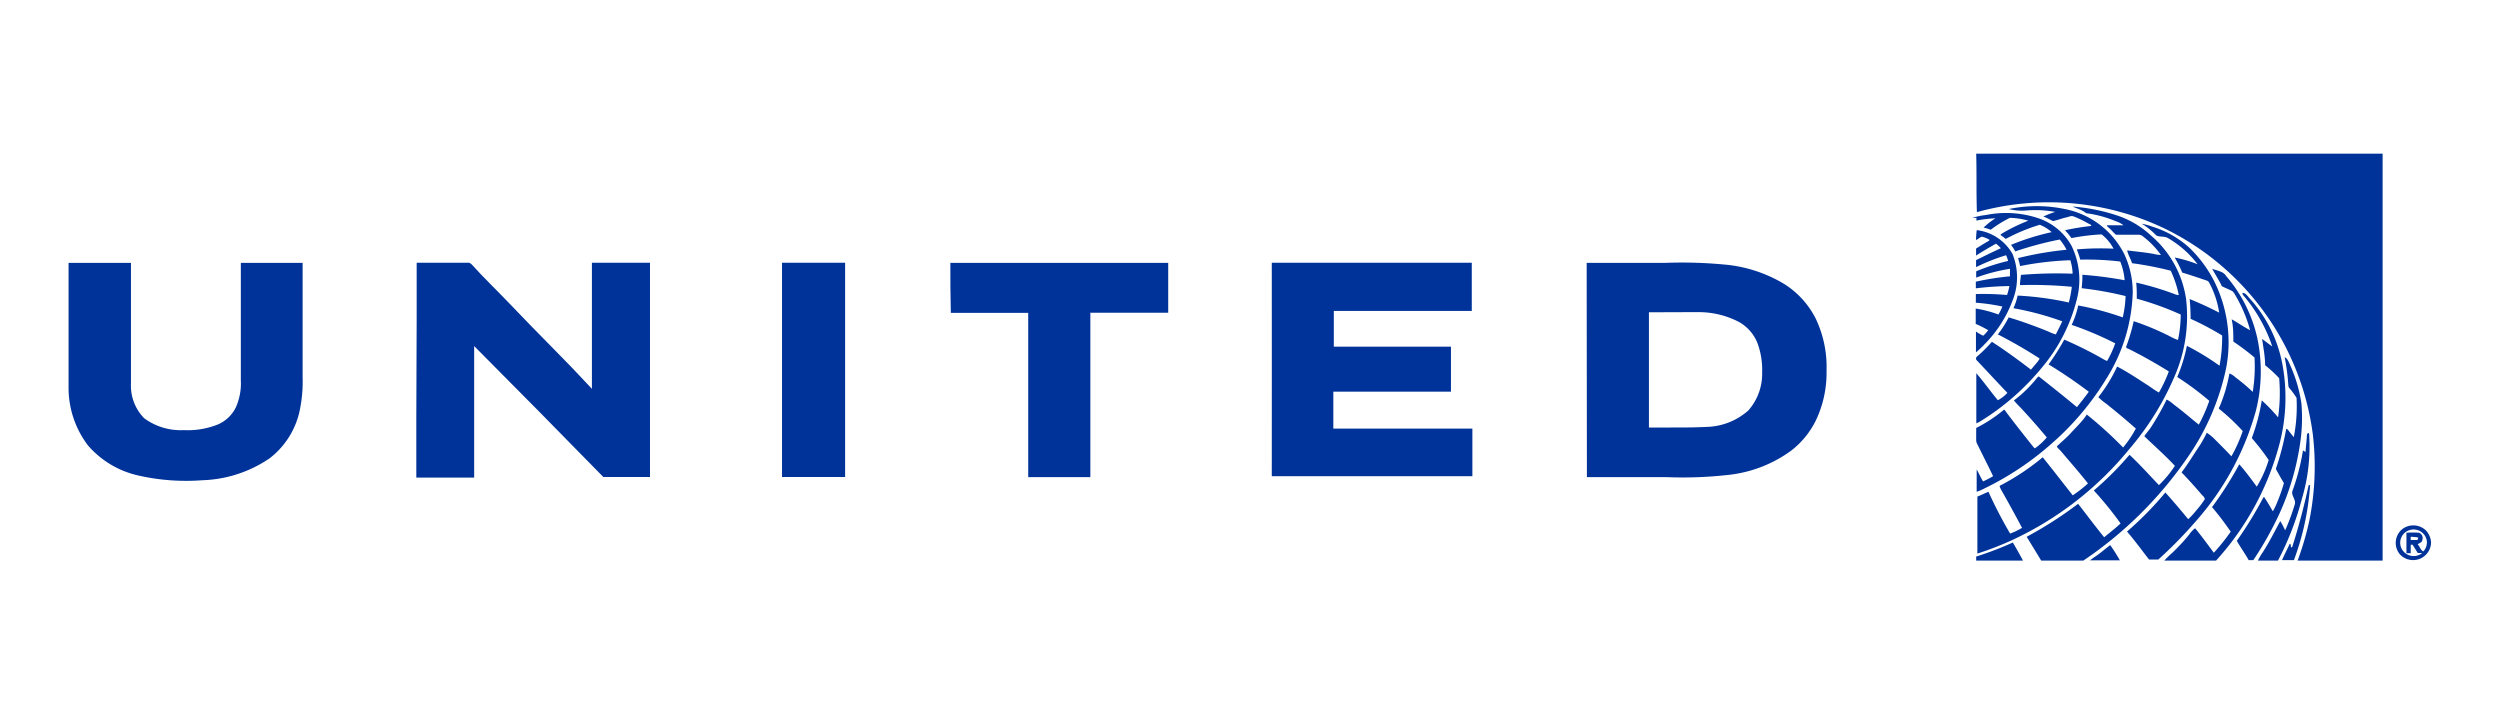
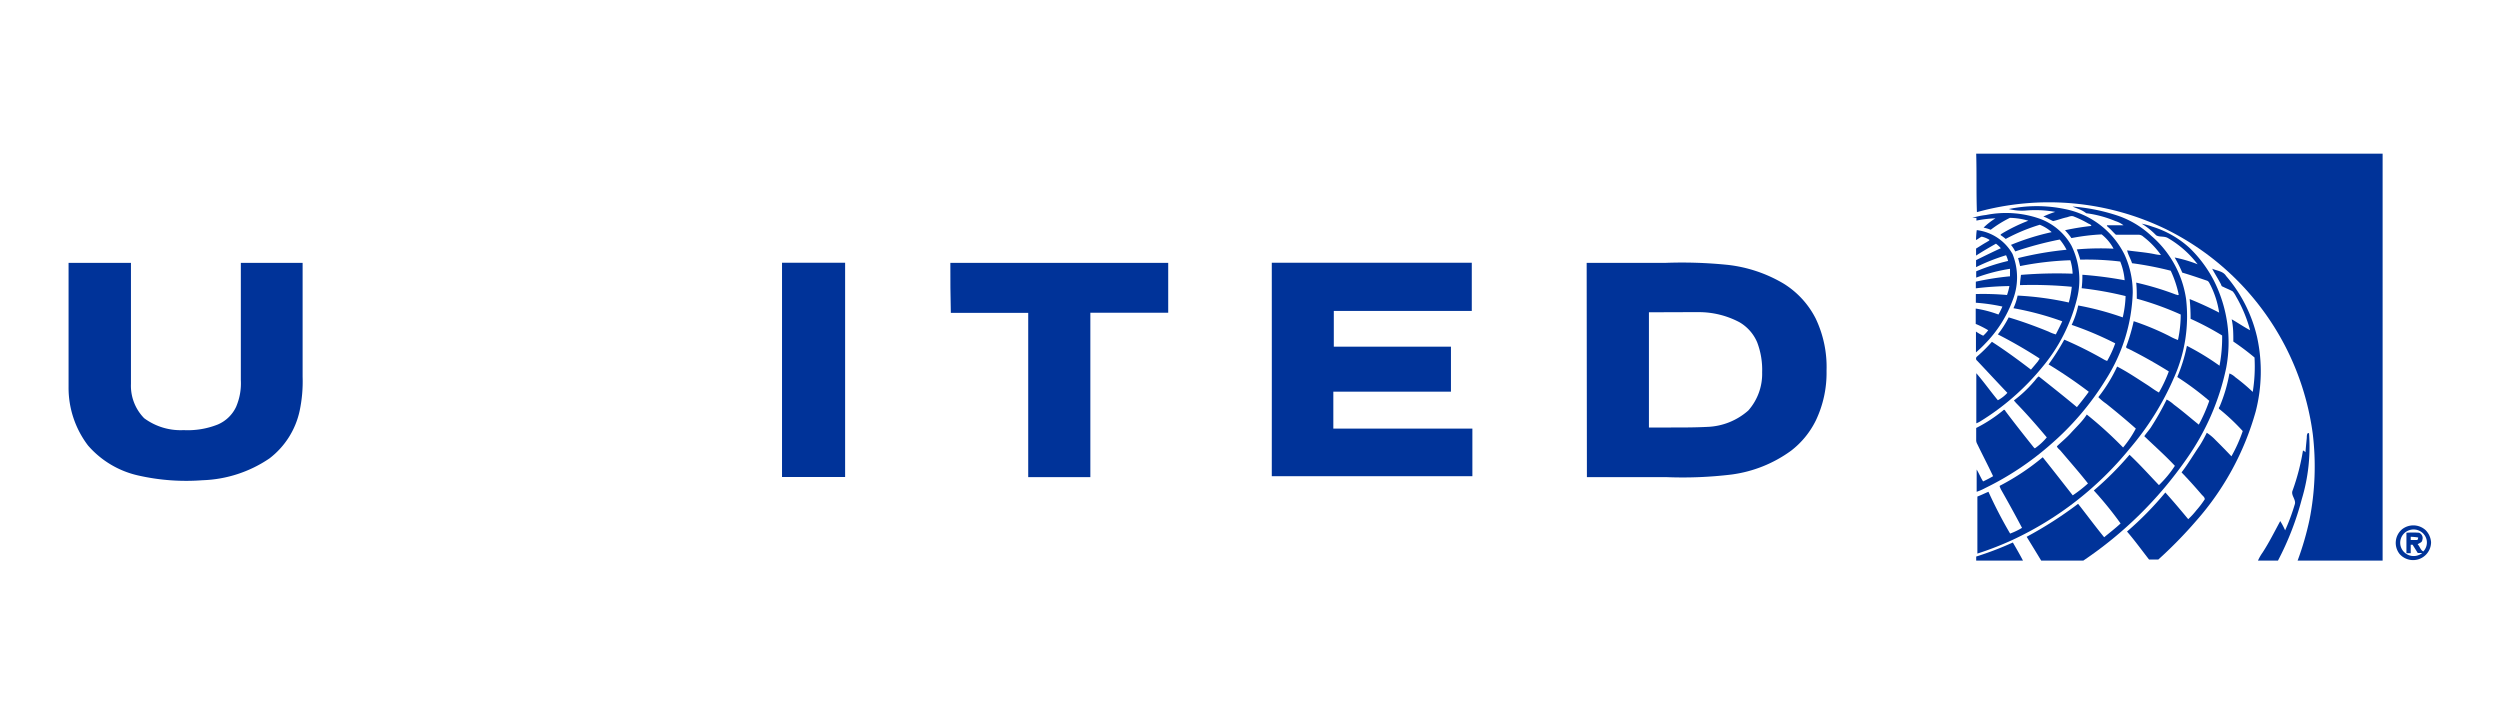
<svg xmlns="http://www.w3.org/2000/svg" id="Layer_1" data-name="Layer 1" viewBox="0 0 210 60">
  <defs>
    <style>.cls-1{fill:#039;}.cls-2{fill:#fff;fill-opacity:0;}</style>
  </defs>
  <title>United  logo carousel</title>
  <path class="cls-1" d="M166,12.91h34.14V43.49c0,1.2,0,2.4,0,3.6H193a24.44,24.44,0,0,0,1-3.44,23,23,0,0,0,.27-7.22A22.46,22.46,0,0,0,182,19.28a22.55,22.55,0,0,0-15.94-1.46C166,16.18,166.05,14.55,166,12.91Z" />
  <path class="cls-1" d="M168.74,17.56a11.5,11.5,0,0,1,4.71,0,7.13,7.13,0,0,1,5,3.81,7.55,7.55,0,0,1,.7,3.21,14.4,14.4,0,0,1-2.24,7.27,23.35,23.35,0,0,1-4.64,5.47A24.61,24.61,0,0,1,166.75,41a4.49,4.49,0,0,1-.71.31V39.44c.2.33.34.69.54,1,.28-.13.57-.28.84-.44-.43-.91-.89-1.79-1.33-2.7A.67.67,0,0,1,166,37c0-.35,0-.7,0-1.05a12.25,12.25,0,0,0,2.28-1.49c.07-.09.15,0,.19.09.75,1,1.54,2,2.34,3a.43.43,0,0,0,.12.11,5,5,0,0,0,1-.92c-.84-1-1.71-2-2.63-2.94,0-.06-.15-.11-.11-.18a10.39,10.39,0,0,0,1.64-1.54c.15-.15.25-.35.43-.46,1.07.85,2.15,1.7,3.2,2.58.34-.42.68-.85,1-1.29a39.38,39.38,0,0,0-3.38-2.3,19.7,19.7,0,0,0,1.32-2.08,32.39,32.39,0,0,1,3.23,1.61,1.81,1.81,0,0,0,.37.18,9,9,0,0,0,.68-1.48,28.09,28.09,0,0,0-3.66-1.55,7.28,7.28,0,0,0,.55-1.63,24.62,24.62,0,0,1,3.74,1,9.06,9.06,0,0,0,.24-1.79,28.8,28.8,0,0,0-3.69-.66,8.56,8.56,0,0,0,.06-1.13,32.51,32.51,0,0,1,3.55.46,5.36,5.36,0,0,0-.37-1.57,23.56,23.56,0,0,0-3.36-.16,8.69,8.69,0,0,0-.29-.86,22.77,22.77,0,0,1,3.09-.06,3.86,3.86,0,0,0-1-1.2A17.65,17.65,0,0,0,174,20a5.56,5.56,0,0,0-.54-.66,20.76,20.76,0,0,1,2.21-.36c0-.12-.18-.16-.28-.22a8.55,8.55,0,0,0-1.18-.57c-.19-.09-.39,0-.58.06-.4.08-.78.24-1.17.32-.28-.12-.54-.29-.82-.38a7.52,7.52,0,0,1,1-.39,9.4,9.4,0,0,0-2.43-.12A4.49,4.49,0,0,1,168.74,17.56Z" />
  <path class="cls-1" d="M174.09,17.35a15.73,15.73,0,0,1,3.9.8,7.85,7.85,0,0,1,2.72,1.66,8.64,8.64,0,0,1,2.92,5.3,12.64,12.64,0,0,1-1,6.58,23.54,23.54,0,0,1-3.74,6,27.78,27.78,0,0,1-9.79,7.64,26.62,26.62,0,0,1-3,1.17c0-1.59,0-3.19,0-4.79.32-.12.61-.27.93-.4a37.58,37.58,0,0,0,1.82,3.51,5.74,5.74,0,0,0,1-.48c-.58-1.1-1.18-2.19-1.8-3.28,0-.08-.17-.24,0-.29a20,20,0,0,0,3.54-2.36c.85,1.06,1.68,2.13,2.52,3.2a11.32,11.32,0,0,0,1.28-1c-.73-.93-1.51-1.81-2.27-2.71-.11-.14-.29-.24-.34-.41.37-.36.78-.69,1.13-1.07.47-.53,1-1,1.38-1.6a33.41,33.41,0,0,1,3.05,2.77A9.16,9.16,0,0,0,179.41,36c-.81-.72-1.64-1.41-2.49-2.09a4.38,4.38,0,0,1-.66-.55,12.77,12.77,0,0,0,1.58-2.57c.87.45,1.68,1,2.51,1.53.33.21.64.46,1,.65a11.42,11.42,0,0,0,.83-1.77c-1.11-.69-2.26-1.34-3.43-1.92-.07,0-.2-.09-.14-.19a15.46,15.46,0,0,0,.62-2.11,22,22,0,0,1,3,1.25,4.69,4.69,0,0,0,.72.33,10.24,10.24,0,0,0,.23-2.14,25.37,25.37,0,0,0-3.69-1.33c0-.45,0-.9-.05-1.35a24.15,24.15,0,0,1,3.32,1c.07,0,.22.11.25,0a9.12,9.12,0,0,0-.67-2,27.82,27.82,0,0,0-3.25-.63c-.11-.37-.33-.7-.41-1.08.76.11,1.52.16,2.27.31a3.4,3.4,0,0,0,.57.08,7.12,7.12,0,0,0-1.47-1.53.61.61,0,0,0-.36-.17c-.65,0-1.3,0-1.95,0-.21-.18-.38-.4-.59-.58-.06-.07-.17-.11-.17-.22.46,0,.93,0,1.39,0a2.09,2.09,0,0,0-.68-.35,9.45,9.45,0,0,0-2.45-.66C174.87,17.61,174.46,17.52,174.09,17.35Z" />
  <path class="cls-1" d="M166.82,18.06a8.56,8.56,0,0,1,4.57.33A5.05,5.05,0,0,1,174,20.63a6.5,6.5,0,0,1,.46,4.49,14.2,14.2,0,0,1-2.91,5.72,20.75,20.75,0,0,1-5.2,4.55,2.16,2.16,0,0,1-.34.17c0-1.41,0-2.81,0-4.21.63.73,1.19,1.52,1.81,2.27a3,3,0,0,0,.8-.62c-.85-.89-1.69-1.8-2.54-2.7a.22.22,0,0,1,0-.36,12,12,0,0,0,1.24-1.23c1.13.73,2.21,1.52,3.28,2.34.21-.25.42-.49.62-.74,0-.07.16-.16.07-.22a39.64,39.64,0,0,0-3.47-2,8.88,8.88,0,0,0,.91-1.43c1.14.34,2.26.75,3.36,1.2a3.1,3.1,0,0,0,.6.23c.18-.36.37-.72.54-1.1a25,25,0,0,0-4.1-1.1,5.07,5.07,0,0,0,.35-1.06,25.85,25.85,0,0,1,4.3.58,8.53,8.53,0,0,0,.25-1.32,35.13,35.13,0,0,0-4.35-.14c0-.29.05-.57.08-.86a36.94,36.94,0,0,1,4.34-.1,4.31,4.31,0,0,0-.19-1.13,26,26,0,0,0-4.22.49c-.05-.23-.11-.45-.17-.67a27.92,27.92,0,0,1,4.07-.7,4.58,4.58,0,0,0-.57-.86,28.65,28.65,0,0,0-3.74,1,2.9,2.9,0,0,0-.36-.55,20.25,20.25,0,0,1,3.42-1.07,3.28,3.28,0,0,0-1-.62,15.55,15.55,0,0,0-2.86,1.19,4,4,0,0,0-.43-.32c0-.09.1-.11.16-.16a14.46,14.46,0,0,1,2.17-1.05,5.83,5.83,0,0,0-1.55-.24,9.65,9.65,0,0,0-1.61,1,3.42,3.42,0,0,0-.6-.18,5.69,5.69,0,0,1,1-.78,9.57,9.57,0,0,0-1.6.19v-.23l-.34,0A6.07,6.07,0,0,1,166.82,18.06Z" />
  <path class="cls-1" d="M179.9,18.79a6.12,6.12,0,0,1,.93.26,8.21,8.21,0,0,1,3.12,1.8,10.66,10.66,0,0,1,2,2.69A11.5,11.5,0,0,1,187,30.9a20.53,20.53,0,0,1-3.33,7.65A33,33,0,0,1,175,47.09h-3.54c-.41-.68-.82-1.35-1.22-2a33,33,0,0,0,4.32-2.77c.73.93,1.44,1.89,2.19,2.81.47-.39.94-.75,1.38-1.16a29.9,29.9,0,0,0-2.25-2.77,26.75,26.75,0,0,0,3-3c.86.81,1.65,1.69,2.47,2.55a9.09,9.09,0,0,0,1.34-1.62c-.81-.87-1.71-1.66-2.57-2.49.16-.24.36-.46.53-.7A22.92,22.92,0,0,0,182,33.56a2.81,2.81,0,0,1,.61.43c.72.53,1.39,1.12,2.09,1.68a13.65,13.65,0,0,0,.88-2,24.48,24.48,0,0,0-2.69-2,13.46,13.46,0,0,0,.81-2.62,21.32,21.32,0,0,1,2.74,1.67,12.7,12.7,0,0,0,.22-2.54,23.92,23.92,0,0,0-2.65-1.4,15.25,15.25,0,0,0-.08-1.66c.84.34,1.67.72,2.48,1.14a7.73,7.73,0,0,0-.72-2.29c-.09-.15-.14-.35-.32-.4-.68-.23-1.37-.47-2.06-.67a10.06,10.06,0,0,0-.64-1.27,11,11,0,0,1,1.93.57A8.48,8.48,0,0,0,182.11,20c-.31-.19-.72-.06-1-.24A6,6,0,0,0,179.9,18.79Z" />
  <path class="cls-1" d="M166.05,19.33a4,4,0,0,1,3,2,5.24,5.24,0,0,1,0,3.93,10.28,10.28,0,0,1-2.29,3.6,9.09,9.09,0,0,1-.78.74c0-.58,0-1.17,0-1.75a4,4,0,0,0,.61.35,3.06,3.06,0,0,0,.42-.46,7.94,7.94,0,0,0-1.05-.53V25.92a9.59,9.59,0,0,1,1.91.5,5.21,5.21,0,0,0,.33-.67,15.36,15.36,0,0,0-2.23-.32c0-.25,0-.49,0-.73a22.86,22.86,0,0,1,2.62.08,4.88,4.88,0,0,0,.2-.75,26.35,26.35,0,0,0-2.82.19v-.56a23.45,23.45,0,0,1,2.87-.45c0-.21,0-.42,0-.63a14.65,14.65,0,0,0-2.84.74c0-.18,0-.36,0-.53a16.77,16.77,0,0,1,2.68-.87,2.48,2.48,0,0,0-.17-.48,16.61,16.61,0,0,0-2.52,1c0-.19,0-.39,0-.59.69-.34,1.38-.68,2.08-1a2.46,2.46,0,0,0-.41-.38c-.56.32-1.12.64-1.67,1v-.59c.31-.19.61-.39.92-.56.07-.06.19-.08.21-.17a2,2,0,0,0-.66-.27c-.17.07-.3.21-.48.28C166,19.91,166,19.62,166.05,19.33Z" />
  <path class="cls-1" d="M5.76,22.08H11V32.25a3.89,3.89,0,0,0,1.11,2.88,5.15,5.15,0,0,0,3.32,1,6.81,6.81,0,0,0,2.86-.47,3,3,0,0,0,1.54-1.48,5,5,0,0,0,.4-2.26V22.08h5.19v9.57a11.94,11.94,0,0,1-.25,2.86,6.84,6.84,0,0,1-2.54,4A10.61,10.61,0,0,1,17,40.34a18.14,18.14,0,0,1-5.3-.38A7.87,7.87,0,0,1,7.4,37.43a8,8,0,0,1-1.64-4.92Z" />
-   <path class="cls-1" d="M35,26.73c0-1.56,0-3.11,0-4.66,1.46,0,2.92,0,4.38,0,.1,0,.17.09.24.14,1,1.11,2.13,2.19,3.18,3.29s2.31,2.4,3.48,3.58,2.32,2.37,3.44,3.58c0-1.37,0-2.73,0-4.1,0-2.17,0-4.33,0-6.49h4.88c0,6,0,12,0,18H50.68q-5.41-5.54-10.85-11c0,3.68,0,7.37,0,11.05-1.62,0-3.24,0-4.86,0,0-1.63,0-3.26,0-4.89Z" />
  <path class="cls-1" d="M65.69,27.39c0-1.77,0-3.55,0-5.32,1.77,0,3.53,0,5.3,0,0,6,0,12,0,18-1.77,0-3.53,0-5.3,0C65.68,35.84,65.7,31.62,65.69,27.39Z" />
  <path class="cls-1" d="M79.83,22.08c6.1,0,12.2,0,18.3,0,0,1.4,0,2.8,0,4.19H91.59c0,4.6,0,9.21,0,13.81H86.37c0-4.6,0-9.2,0-13.8h-6.5l0,0C79.83,24.84,79.83,23.46,79.83,22.08Z" />
  <path class="cls-1" d="M106.83,22.07h16.8c0,1.35,0,2.7,0,4.05-3.87,0-7.73,0-11.59,0,0,1,0,2,0,3,3.28,0,6.56,0,9.84,0v3.78H112c0,1,0,2.07,0,3.1,3.89,0,7.79,0,11.68,0,0,1.35,0,2.69,0,4H106.83C106.84,34.07,106.83,28.07,106.83,22.07Z" />
  <path class="cls-1" d="M133.28,22.08h6.64a37.9,37.9,0,0,1,5.22.17,11.76,11.76,0,0,1,4.71,1.59,7.37,7.37,0,0,1,2.67,2.92,9.45,9.45,0,0,1,.91,4.38,9.29,9.29,0,0,1-.9,4.18,7.22,7.22,0,0,1-2.08,2.54,10.92,10.92,0,0,1-5,2,34.11,34.11,0,0,1-5.44.22h-6.71Q133.29,31.08,133.28,22.08Zm5.23,4.15c0,3.22,0,6.45,0,9.68.62,0,1.24,0,1.86,0,1,0,2,0,3-.05a5.49,5.49,0,0,0,3.49-1.38,4.65,4.65,0,0,0,1.16-3.2,6.45,6.45,0,0,0-.42-2.53,3.56,3.56,0,0,0-1.48-1.68,7.28,7.28,0,0,0-3.48-.85C141.27,26.22,139.89,26.23,138.51,26.23Z" />
  <path class="cls-1" d="M185.82,22.57c.4.18.92.2,1.17.61a12,12,0,0,1,2.61,5.16,13.48,13.48,0,0,1-.12,6.22,23.36,23.36,0,0,1-5,9.19A36.57,36.57,0,0,1,181.3,47c-.26,0-.52,0-.78,0-.61-.78-1.2-1.6-1.85-2.35a27.7,27.7,0,0,0,3.22-3.28c.66.73,1.29,1.48,1.92,2.24a6.14,6.14,0,0,0,.69-.75,7.7,7.7,0,0,0,.7-.92c0-.19-.19-.3-.29-.43-.54-.63-1.09-1.24-1.66-1.83.56-.72,1-1.49,1.53-2.26a11.15,11.15,0,0,0,.59-1.07,4.11,4.11,0,0,1,.75.63q.67.66,1.32,1.35a12.59,12.59,0,0,0,.95-2.12,17.71,17.71,0,0,0-1.94-1.83c-.1-.05-.07-.15,0-.23a12.86,12.86,0,0,0,.82-2.78,1.47,1.47,0,0,1,.5.32,15.57,15.57,0,0,1,1.46,1.23,13.35,13.35,0,0,0,.15-2.89,21.23,21.23,0,0,0-1.78-1.34c0-.62,0-1.25-.14-1.87.52.29,1,.63,1.55.92a11.69,11.69,0,0,0-1.19-2.85,1.94,1.94,0,0,0-.27-.41c-.27-.16-.57-.26-.85-.41-.09,0-.11-.13-.15-.21C186.32,23.42,186.05,23,185.82,22.57Z" />
-   <path class="cls-1" d="M188.37,24.6c.29,0,.45.32.64.51a11.31,11.31,0,0,1,2.73,5.59,15.29,15.29,0,0,1-.31,6.76,23.42,23.42,0,0,1-5.28,9.63H181.8a8.5,8.5,0,0,1,.68-.66c.51-.5,1-1,1.45-1.58a2.1,2.1,0,0,1,.46-.48c.55.67,1.06,1.37,1.57,2.06.52-.56,1-1.17,1.42-1.77-.49-.71-1-1.4-1.57-2.06A30.59,30.59,0,0,0,188.1,39c.53.6,1,1.24,1.47,1.88a9.89,9.89,0,0,0,1-2.24,19.57,19.57,0,0,0-1.42-1.84,16.46,16.46,0,0,0,.84-3.17,14.22,14.22,0,0,1,1.37,1.43,14.48,14.48,0,0,0,.09-3.29,10.16,10.16,0,0,0-1.18-1.09c0-.74-.15-1.47-.25-2.21.28.21.56.43.85.63A12.85,12.85,0,0,0,188.6,25C188.51,24.89,188.36,24.77,188.37,24.6Z" />
-   <path class="cls-1" d="M191.91,30c.27.13.35.44.47.69a12.07,12.07,0,0,1,.94,3.21,14.47,14.47,0,0,1-.15,3.6,21.77,21.77,0,0,1-1.69,5.63,28.47,28.47,0,0,1-2.2,3.92h-.39c-.31-.55-.68-1.06-1-1.62a31.69,31.69,0,0,0,2.24-3.66h.07c.26.38.48.78.72,1.18a5.66,5.66,0,0,0,.34-.7,14.4,14.4,0,0,0,.59-1.67c-.24-.39-.46-.79-.68-1.19a22.24,22.24,0,0,0,.86-3.3c0-.14.12,0,.15,0,.16.21.32.43.5.63a13.56,13.56,0,0,0,.23-3.3,7.08,7.08,0,0,0-.61-.83c-.09-.1-.07-.24-.09-.37A17.49,17.49,0,0,0,191.91,30Z" />
  <path class="cls-1" d="M193.77,36.78c0-.12,0-.49.19-.38a15.25,15.25,0,0,1-.61,5.53,24.39,24.39,0,0,1-2,5.16h-1.68a3.85,3.85,0,0,1,.39-.68c.55-.85,1-1.75,1.48-2.64a5.8,5.8,0,0,1,.41.78,16.86,16.86,0,0,0,.8-2.15c.17-.42-.35-.79-.17-1.2a18.65,18.65,0,0,0,.87-3.36.58.58,0,0,1,.21.15C193.69,37.59,193.73,37.19,193.77,36.78Z" />
-   <path class="cls-1" d="M193.93,40.75l.12,0a22.32,22.32,0,0,1-1.36,6.3h-1c.19-.43.4-.84.6-1.27,0-.06.11-.18.13,0s0,.22.12.18C193.11,44.19,193.55,42.48,193.93,40.75Z" />
  <path class="cls-1" d="M201.76,44.47a1.53,1.53,0,0,1,2,.07,1.62,1.62,0,0,1,.45,1v0a1.51,1.51,0,0,1-2.64,1A1.5,1.5,0,0,1,201.76,44.47Zm.61.07a1.11,1.11,0,0,0-.59,1.63,1.14,1.14,0,0,0,1.69.28l-.38,0-.43-.69h-.16v.71h-.36V44.75a7.51,7.51,0,0,1,1.06,0,.48.48,0,0,1,.27.62c0,.19-.25.25-.39.35.19.17.24.5.48.6a1.09,1.09,0,0,0,.27-1A1.12,1.12,0,0,0,202.37,44.54Zm.13.55v.27H203c.13,0,.11-.14.13-.21A4.46,4.46,0,0,0,202.5,45.09Z" />
  <path class="cls-1" d="M166,46.75a27.18,27.18,0,0,0,3.08-1.18c.29.5.58,1,.85,1.52H166Z" />
-   <path class="cls-1" d="M175.94,46.79c.46-.29.87-.67,1.32-1a14.46,14.46,0,0,1,.81,1.28h-2.53C175.67,47,175.8,46.88,175.94,46.79Z" />
  <path class="cls-2" d="M11,4H198V191H11Z" />
</svg>